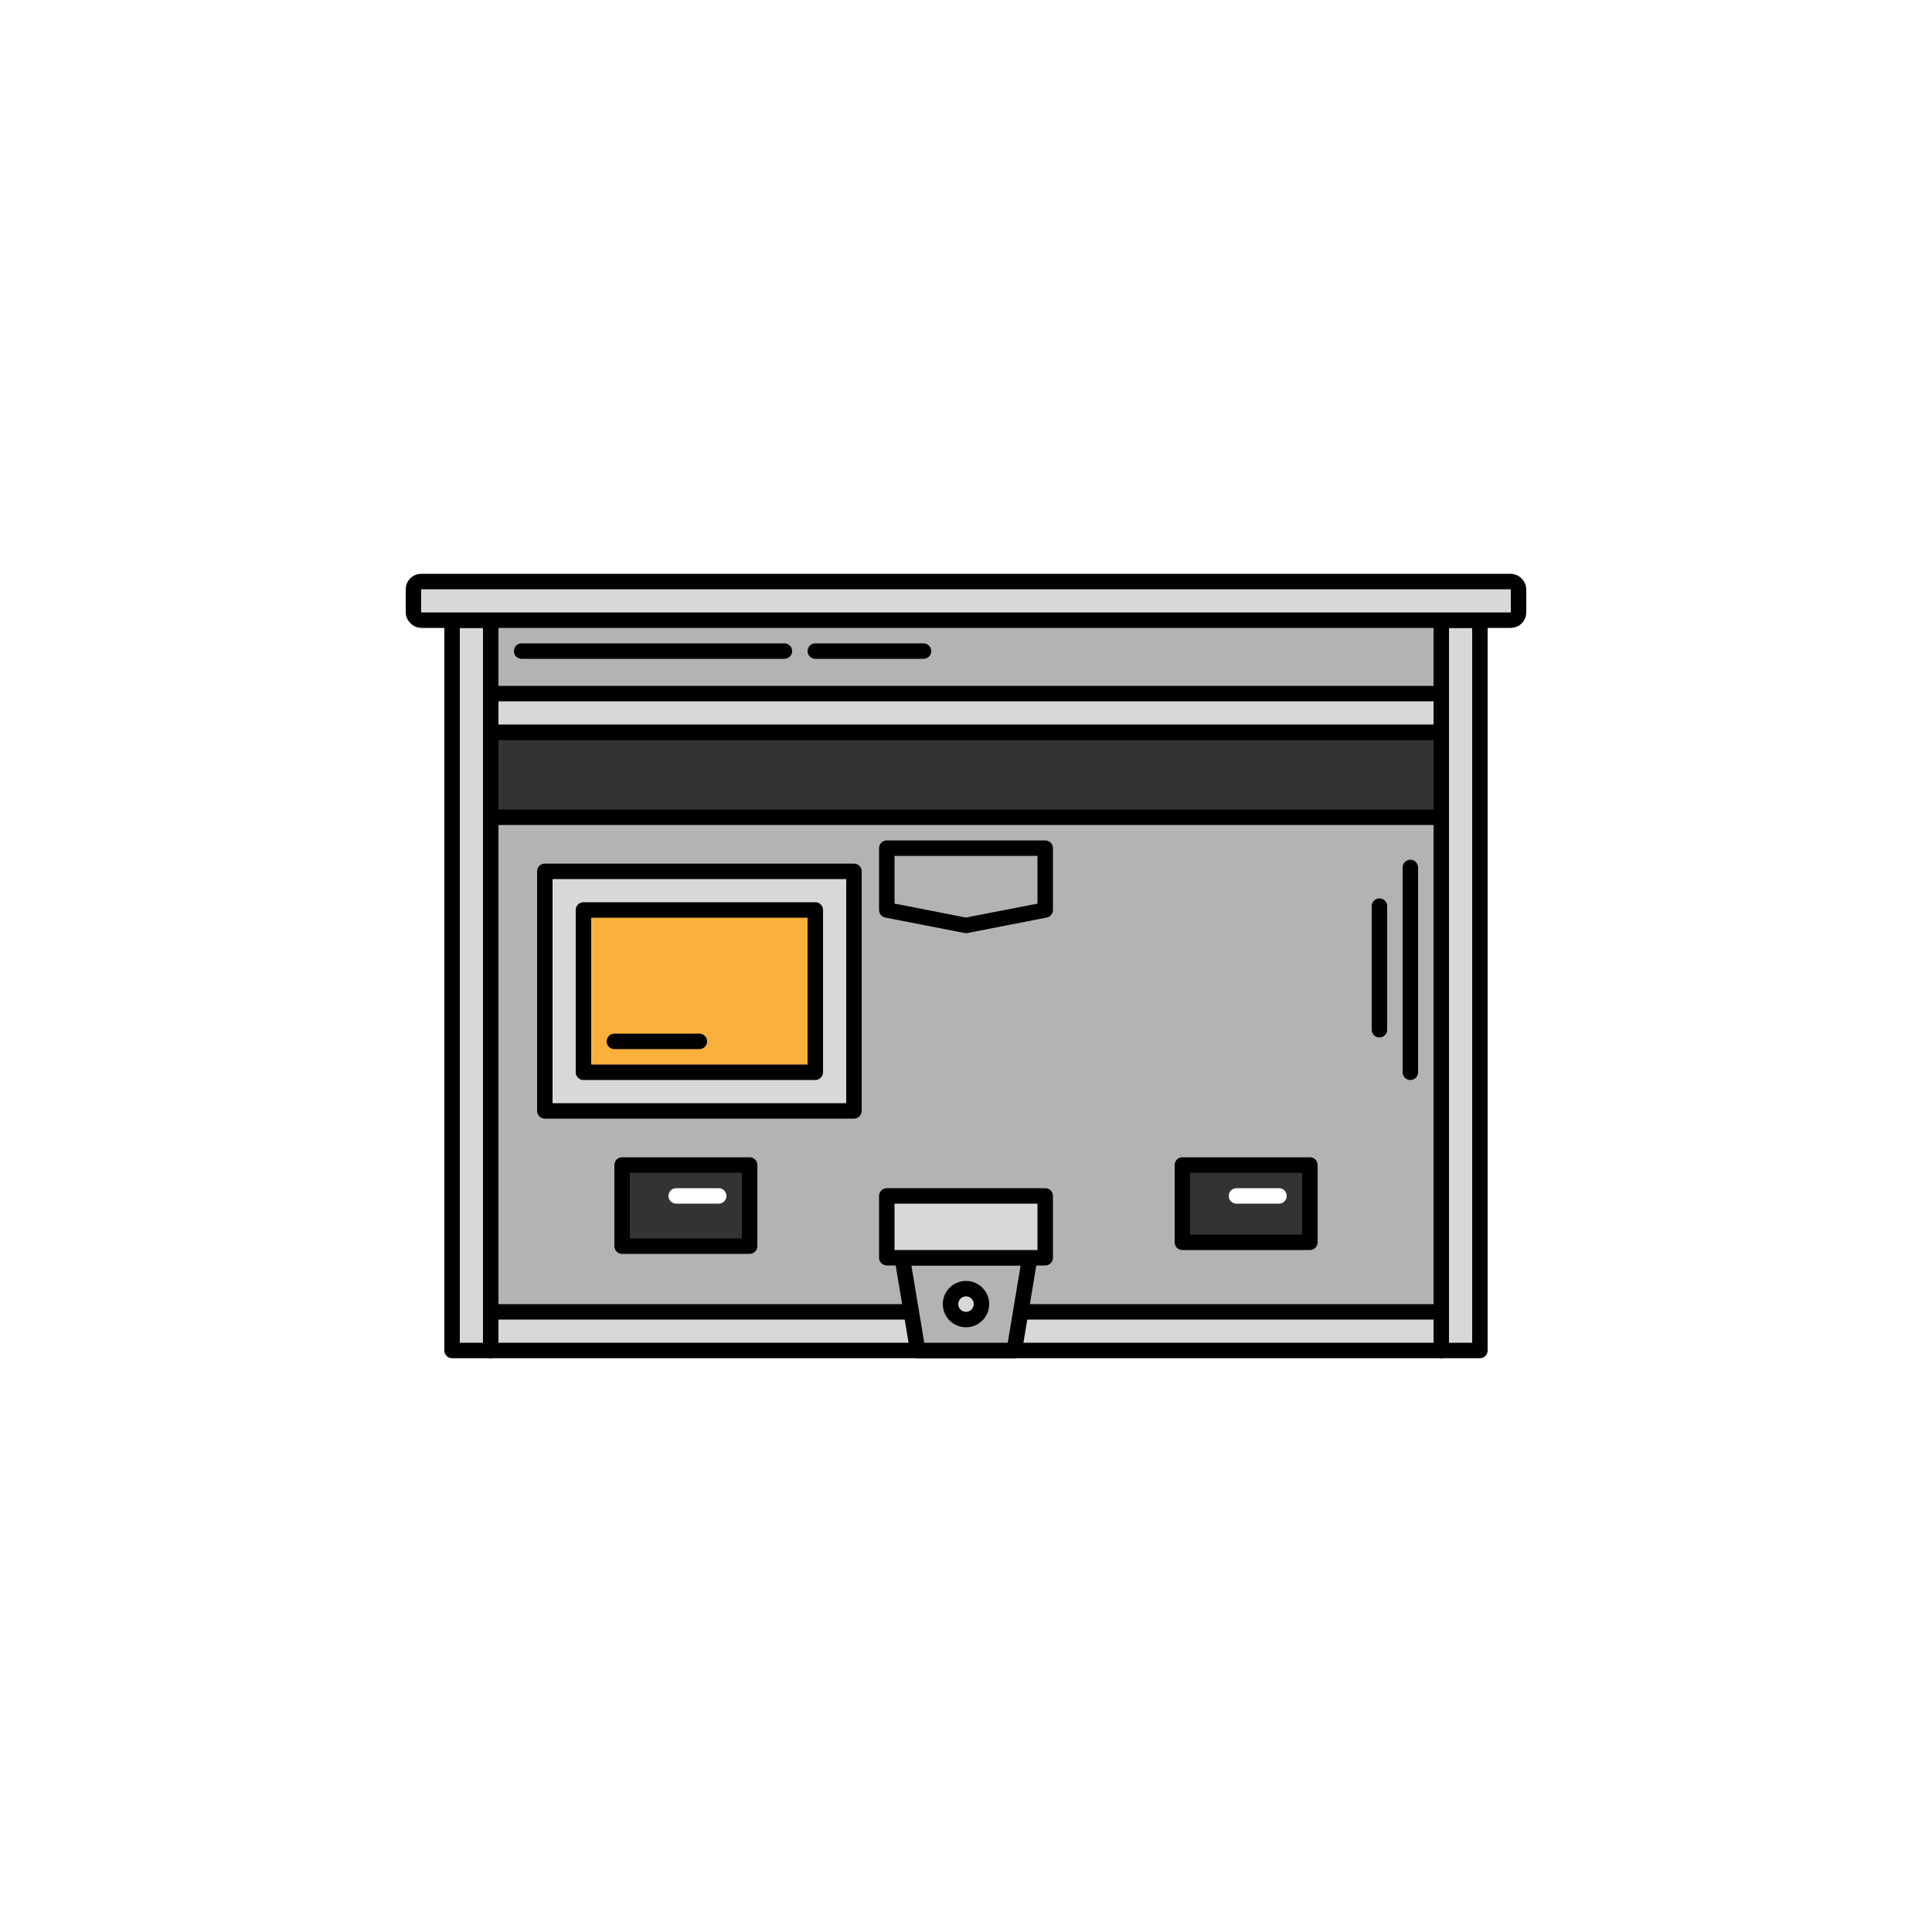
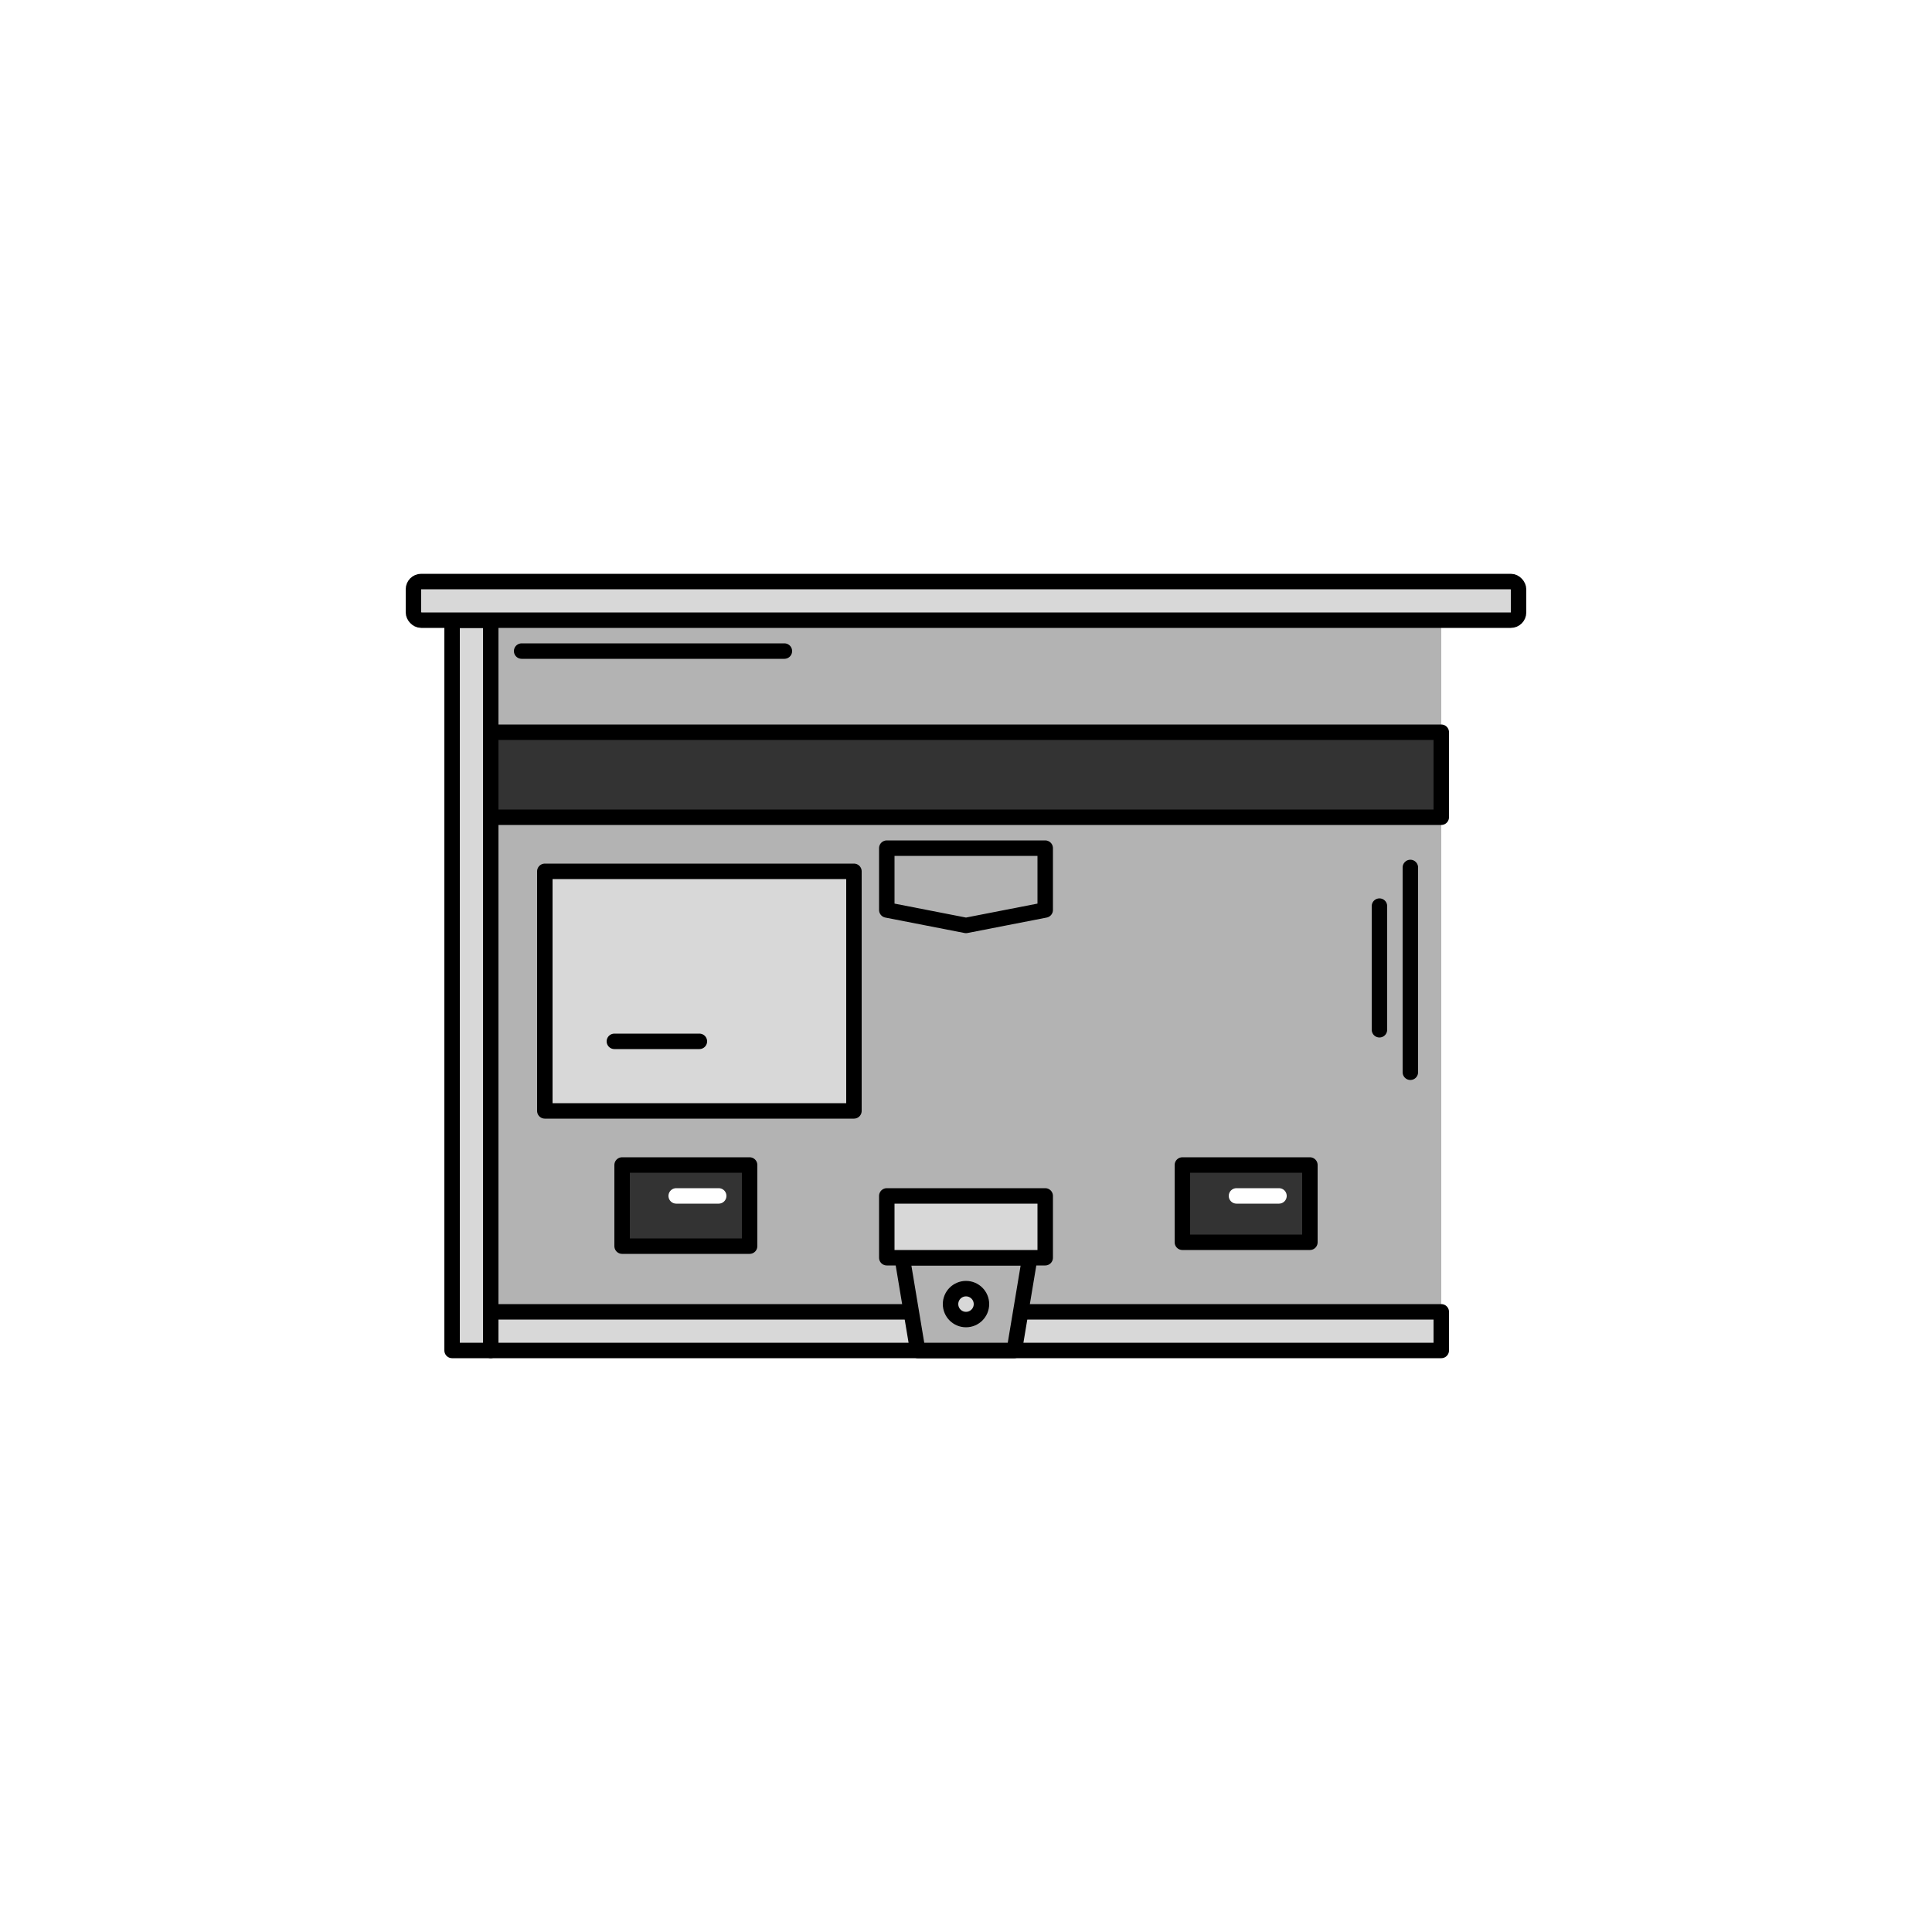
<svg xmlns="http://www.w3.org/2000/svg" width="500" height="500" viewBox="0 0 500 500">
  <defs>
    <style>.a{fill:#fff;}.b,.f{fill:#b3b3b3;}.c{fill:#333;}.c,.d,.e,.f,.g{stroke:#000;}.c,.d,.e,.f,.g,.h{stroke-linecap:round;stroke-linejoin:round;stroke-width:4px;}.d{fill:#d8d8d8;}.e{fill:red;}.g{fill:#fbb03b;}.h{fill:none;stroke:#fff;}</style>
  </defs>
  <title>Asset 77</title>
  <rect class="a" width="500" height="500" />
  <rect class="b" x="127" y="201.5" width="246" height="138" />
  <rect class="b" x="127" y="160.5" width="246" height="41" />
  <rect class="c" x="127" y="189.5" width="246" height="22" />
  <rect class="d" x="117" y="160.5" width="10" height="189" />
-   <rect class="d" x="373" y="160.5" width="10" height="189" />
  <rect class="d" x="127" y="339.5" width="246" height="10" />
  <rect class="d" x="107" y="150.5" width="286" height="10" rx="2" />
-   <rect class="d" x="127" y="179.5" width="246" height="10" />
  <line class="e" x1="203" y1="168.5" x2="135" y2="168.5" />
-   <line class="e" x1="239" y1="168.5" x2="211" y2="168.5" />
  <line class="d" x1="365" y1="224.5" x2="365" y2="277.5" />
  <line class="d" x1="357" y1="234.5" x2="357" y2="266.5" />
  <polygon class="f" points="262.5 349.5 237.5 349.5 233.5 325.5 266.5 325.5 262.5 349.5" />
  <rect class="d" x="141" y="225.5" width="80" height="62" />
-   <rect class="g" x="151" y="235.5" width="60" height="42" />
  <line class="g" x1="159" y1="269.5" x2="181" y2="269.5" />
  <rect class="c" x="161" y="301.5" width="33" height="21" />
  <rect class="d" x="229.5" y="309.5" width="41" height="16" />
  <polygon class="f" points="270.5 235.5 250 239.5 229.5 235.5 229.5 219.5 270.5 219.5 270.5 235.5" />
  <rect class="c" x="306" y="301.5" width="33" height="20" />
  <circle class="d" cx="250" cy="337.5" r="4" />
  <line class="h" x1="175" y1="309.5" x2="186" y2="309.5" />
  <line class="h" x1="320" y1="309.5" x2="331" y2="309.5" />
</svg>